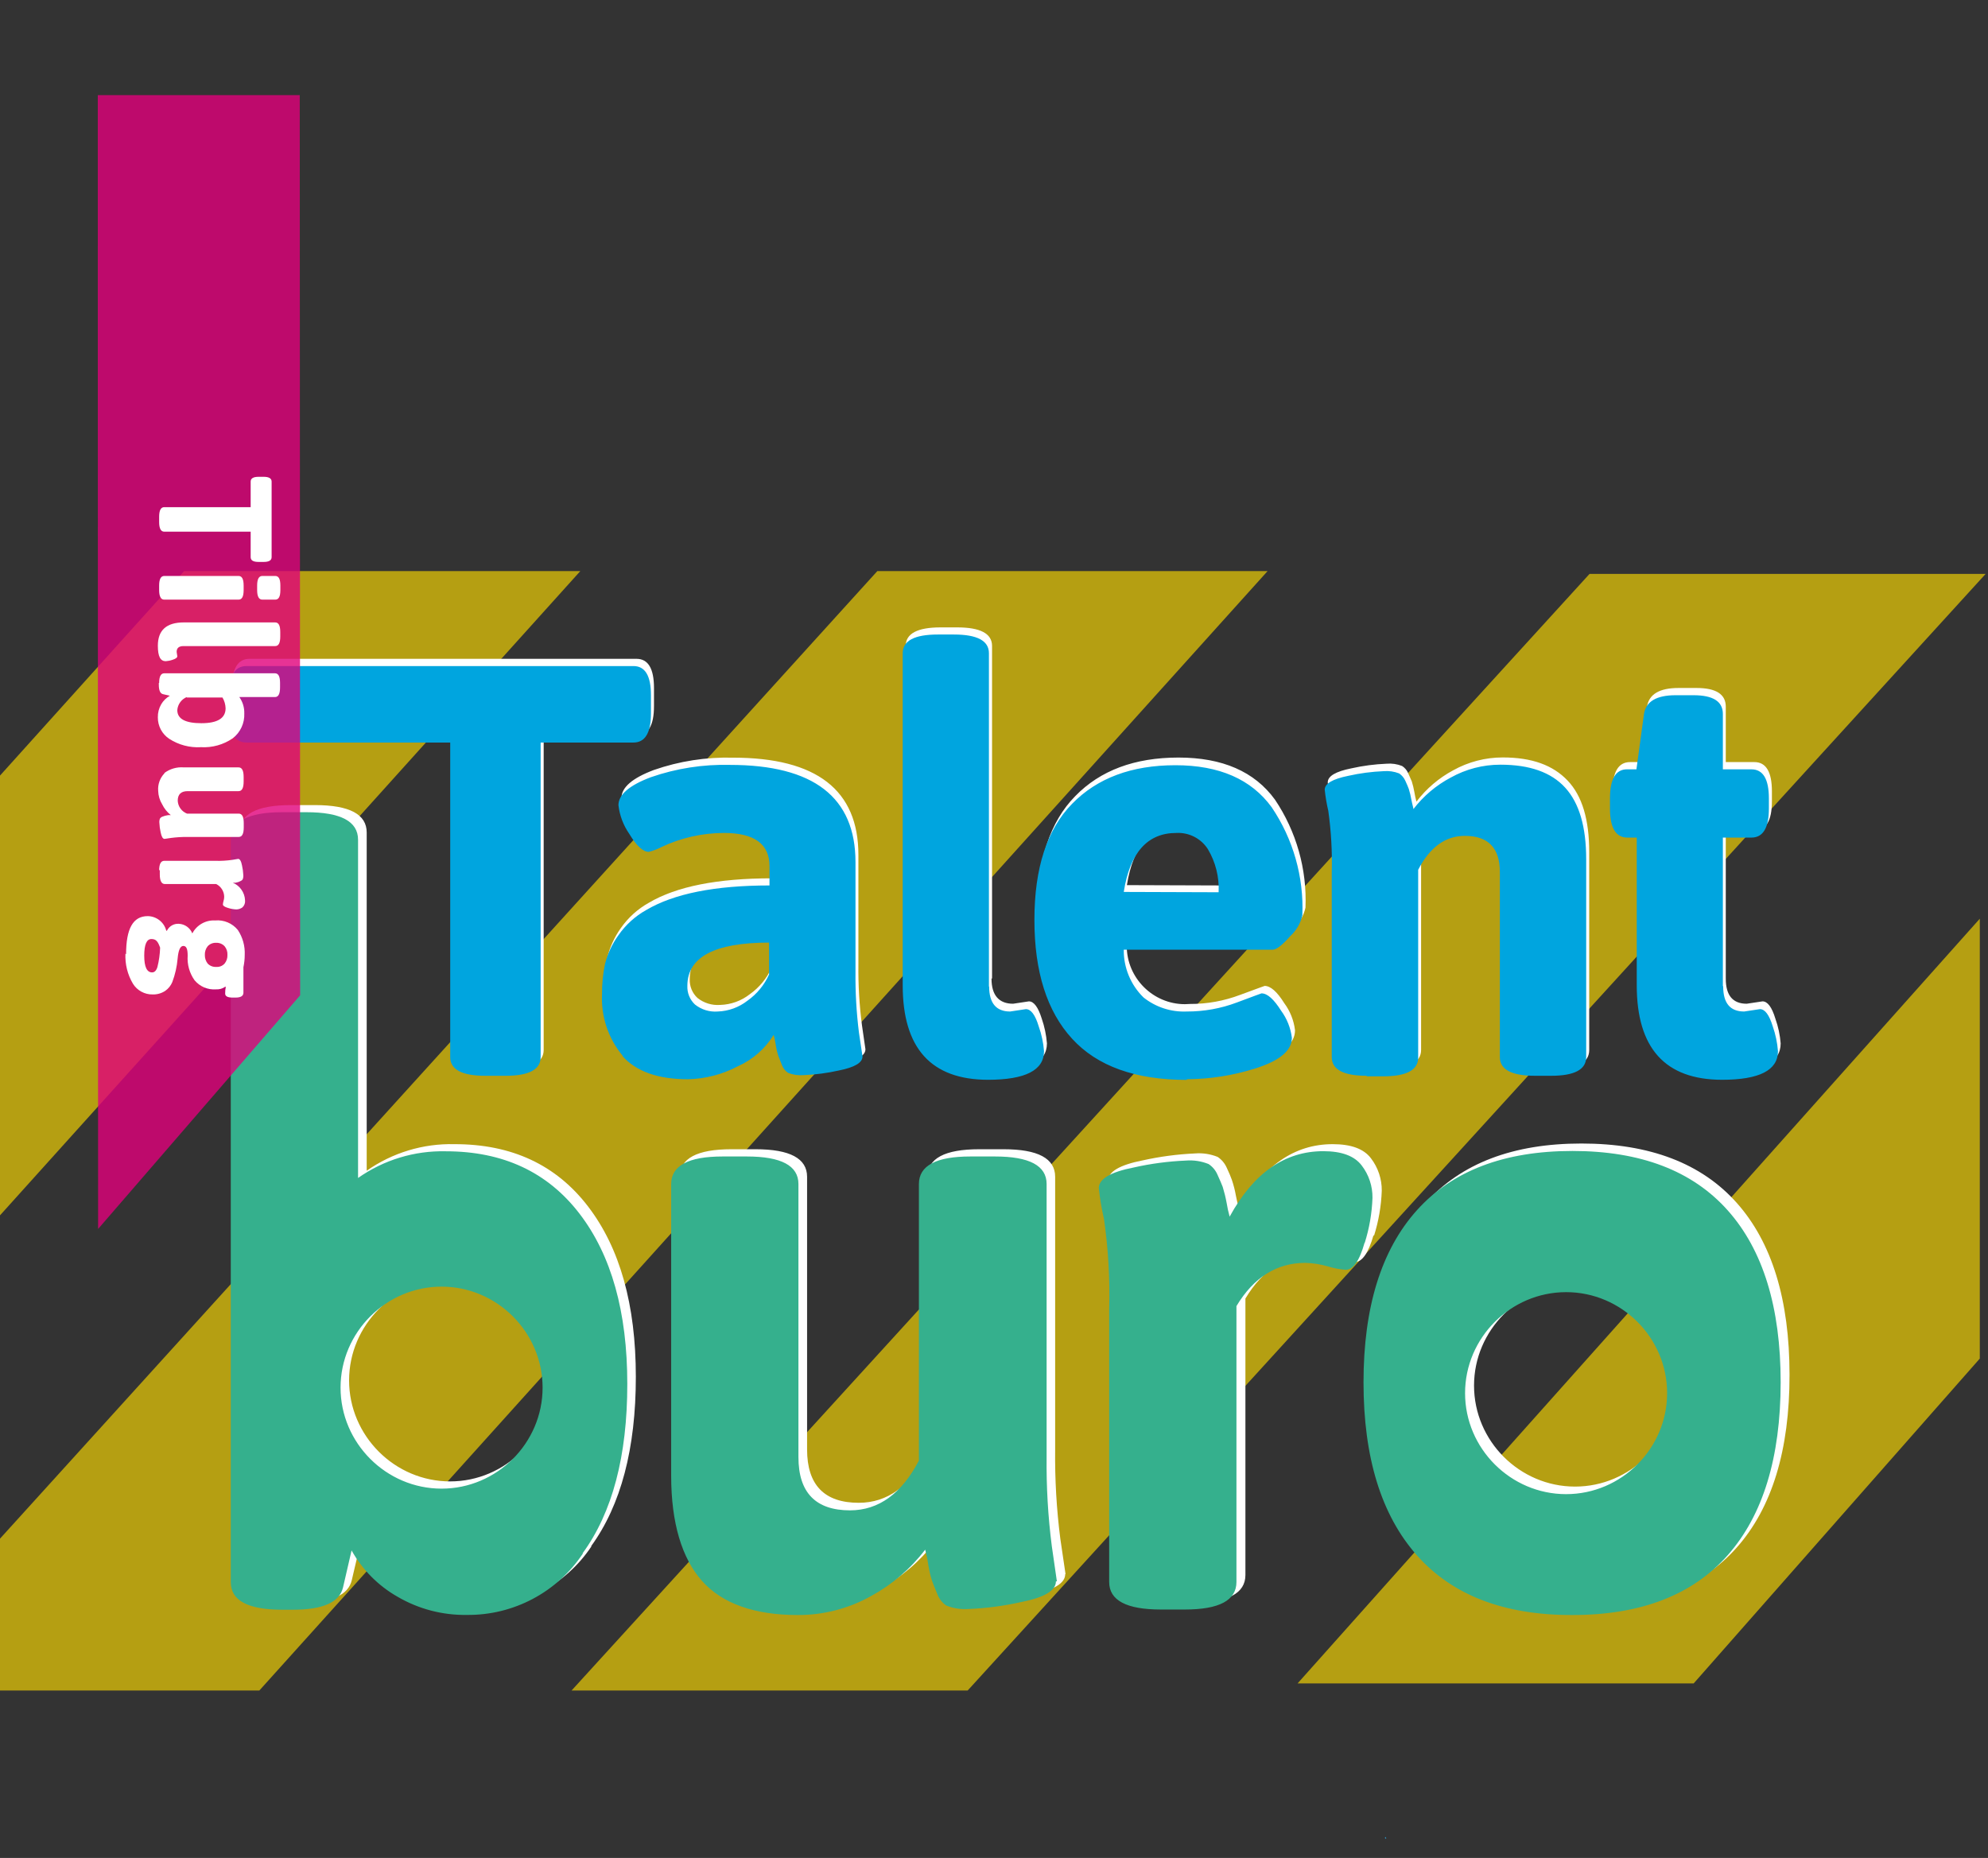
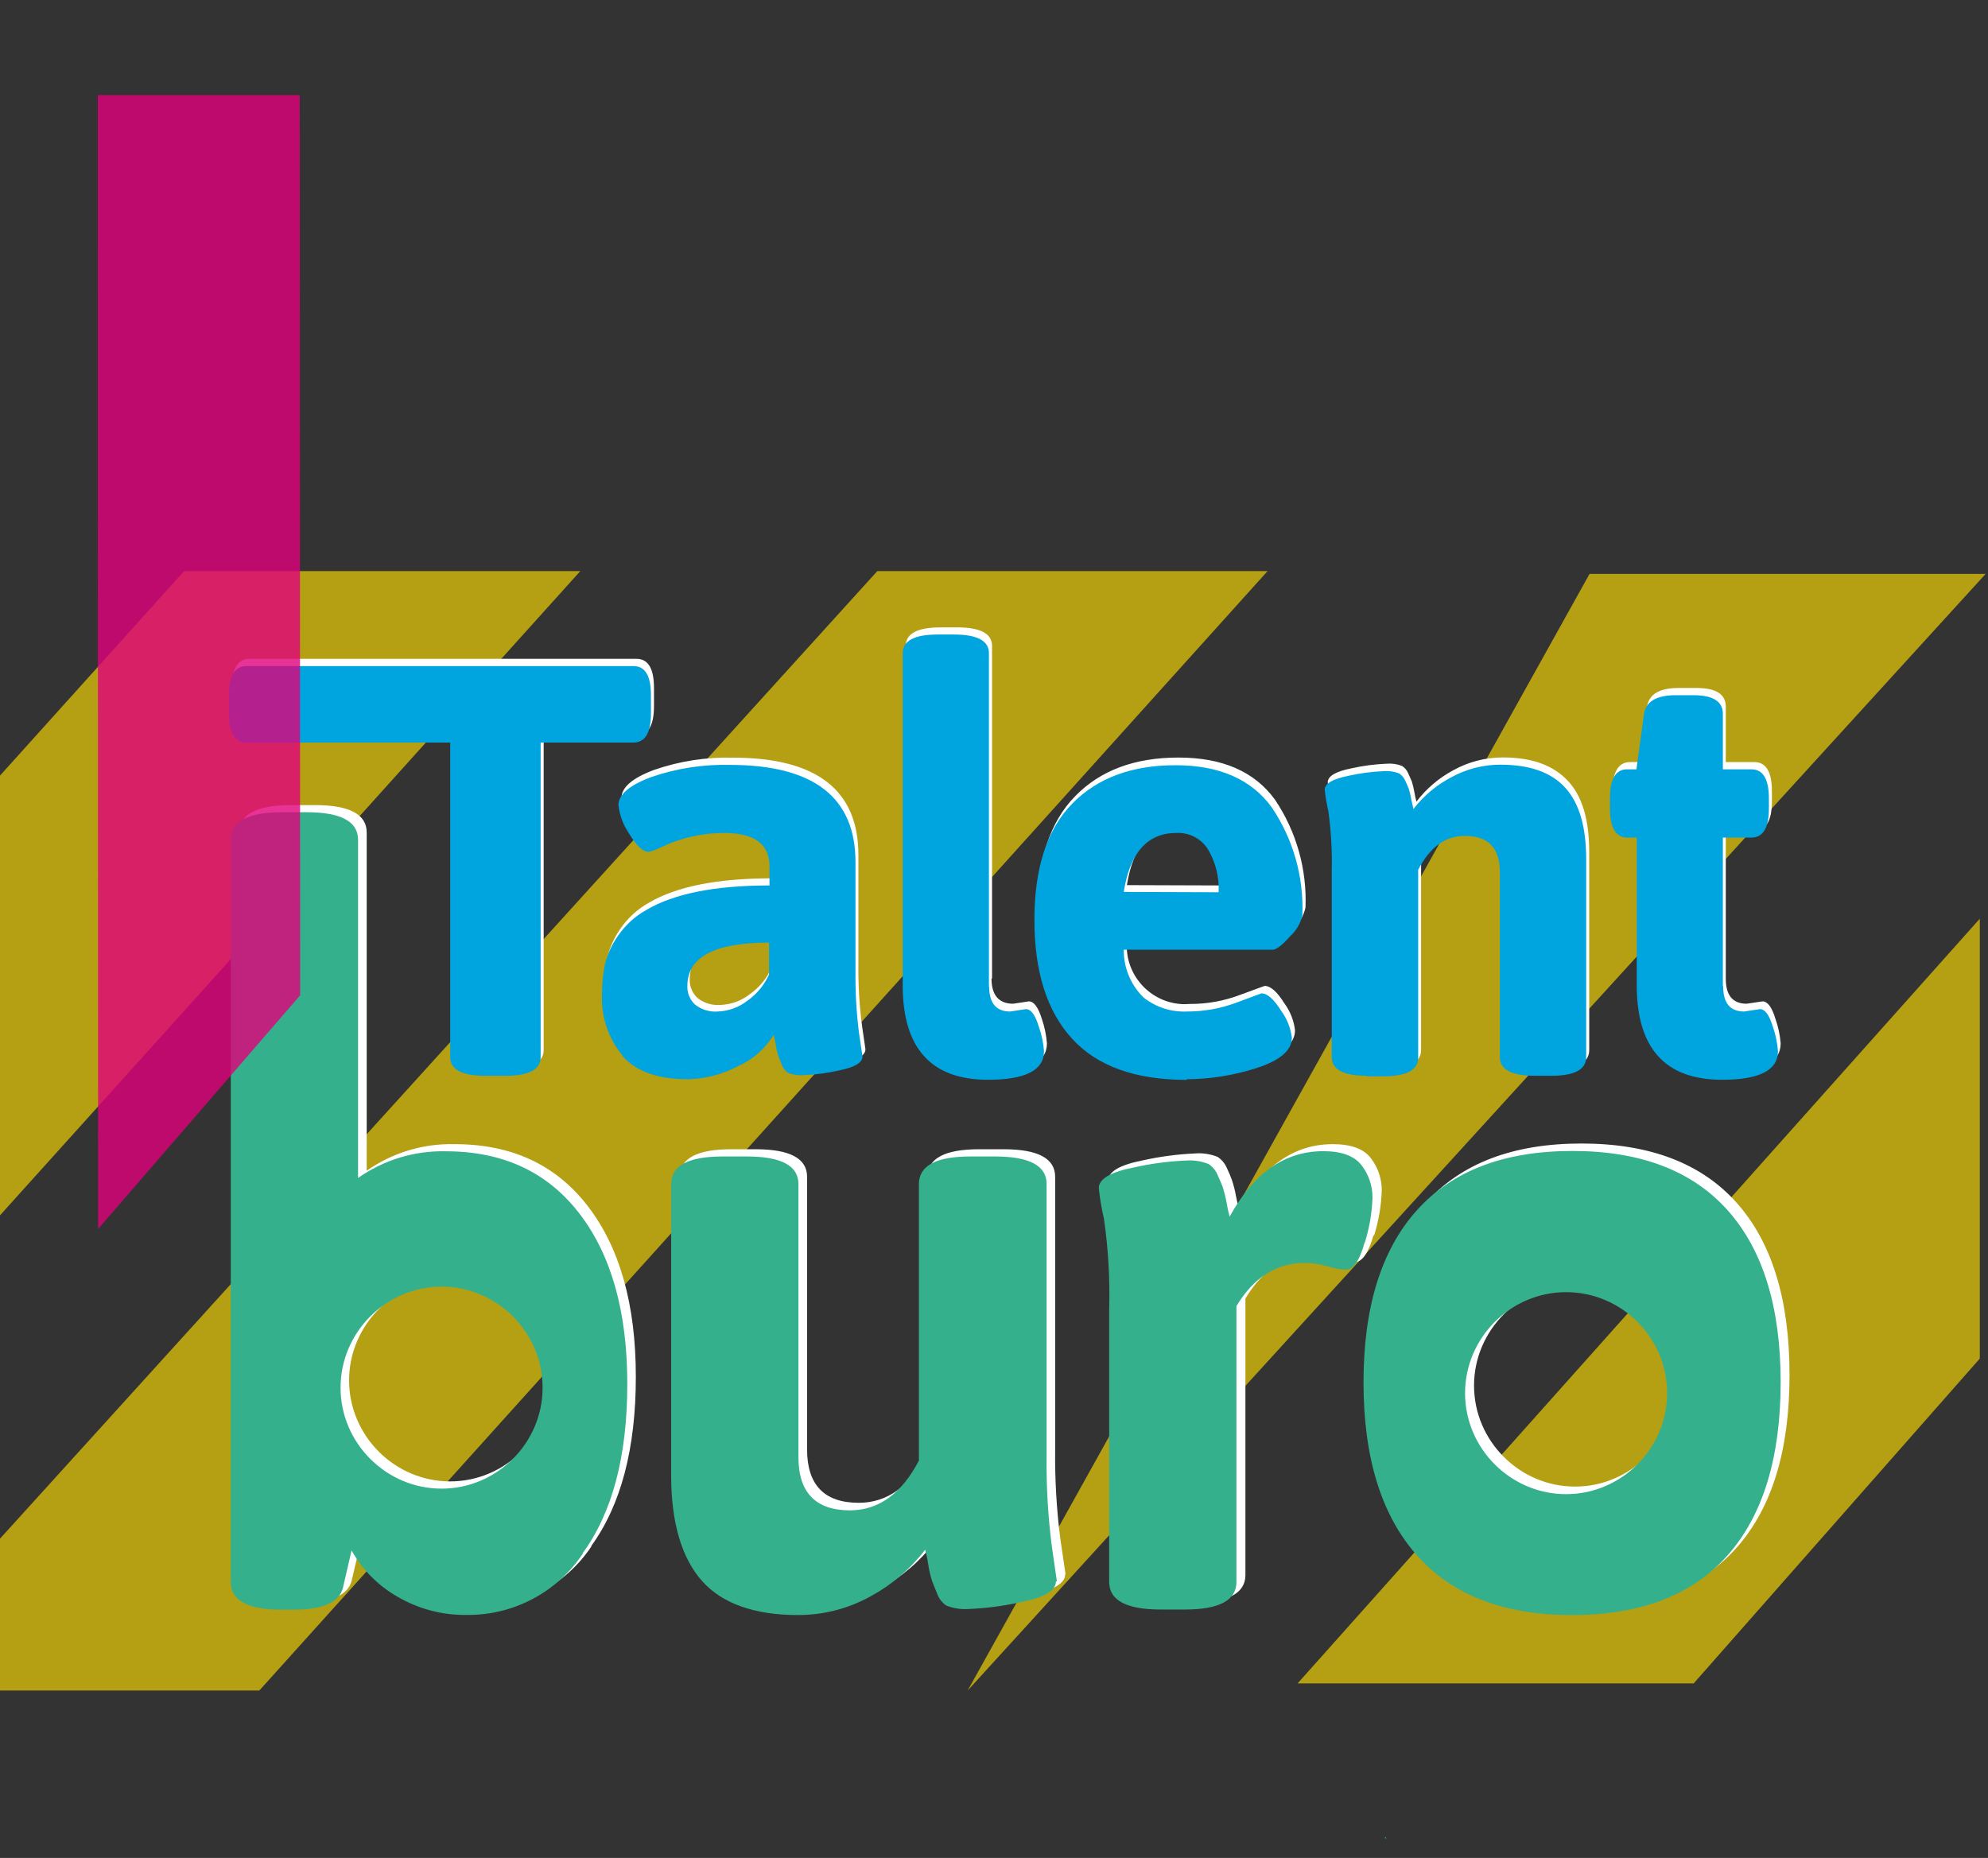
<svg xmlns="http://www.w3.org/2000/svg" width="100%" height="100%" viewBox="0 0 184 172" version="1.1" xml:space="preserve" style="fill-rule:evenodd;clip-rule:evenodd;stroke-linejoin:round;stroke-miterlimit:2;">
  <rect x="0" y="0" width="184" height="172" fill="#333333" stroke="none" />
  <g>
    <path d="M128.16,170.16L128.3,170.23L128.27,170.05L128.16,170.16Z" style="fill:rgb(48,151,199);fill-rule:nonzero;" />
    <g>
      <clipPath id="_clip1">
        <rect x="-7" y="8.79" width="199.77" height="171.49" />
      </clipPath>
      <g clip-path="url(#_clip1)">
        <g opacity="0.64">
          <path d="M17.04,52.87L0,71.8L0,112.51L53.71,52.87L17.04,52.87Z" style="fill:rgb(255,221,0);fill-rule:nonzero;" />
        </g>
        <g opacity="0.64">
          <path d="M117.32,52.87L81.2,52.87L-0,142.44L-0,156.5L24,156.5L117.32,52.87Z" style="fill:rgb(255,221,0);fill-rule:nonzero;" />
        </g>
        <g opacity="0.64">
-           <path d="M183.78,53.13L147.12,53.13L52.9,156.5L89.56,156.5L183.78,53.13Z" style="fill:rgb(255,221,0);fill-rule:nonzero;" />
+           <path d="M183.78,53.13L147.12,53.13L89.56,156.5L183.78,53.13Z" style="fill:rgb(255,221,0);fill-rule:nonzero;" />
        </g>
        <g opacity="0.64">
          <path d="M183.24,125.77L183.24,85.05L120.1,155.84L156.76,155.84L183.24,125.77Z" style="fill:rgb(255,221,0);fill-rule:nonzero;" />
        </g>
        <g transform="matrix(1,0,0,1,-8.99,-8.79)">
          <path d="M60,136.58C60,141.709 55.779,145.93 50.65,145.93C45.521,145.93 41.3,141.709 41.3,136.58C41.3,131.451 45.521,127.23 50.65,127.23C55.779,127.23 60,131.451 60,136.58M63.7,151.93C66.46,148.13 67.84,142.9 67.84,136.24C67.84,129.58 66.367,124.327 63.42,120.48C60.473,116.627 56.35,114.703 51.05,114.71C48.15,114.64 45.303,115.503 42.93,117.17L42.93,85.86C42.93,84.173 41.34,83.327 38.16,83.32L35.93,83.32C32.743,83.32 31.15,84.167 31.15,85.86L31.15,154.59C31.15,156.29 32.743,157.14 35.93,157.14L36.93,157.14C39.69,157.14 41.23,156.45 41.55,155.07L42.35,151.65C43.348,153.447 44.822,154.935 46.61,155.95C48.549,157.075 50.758,157.652 53,157.62C57.308,157.665 61.357,155.52 63.74,151.93M107.61,154.51L107.13,151.25C106.778,148.504 106.618,145.738 106.65,142.97L106.65,117.73C106.65,116.03 105.06,115.18 101.88,115.18L99.62,115.18C96.433,115.18 94.84,116.03 94.84,117.73L94.84,143.29C93.25,146.37 91.12,147.91 88.47,147.91C85.29,147.91 83.69,146.26 83.69,142.97L83.69,117.73C83.69,116.03 82.1,115.18 78.92,115.18L76.69,115.18C73.503,115.18 71.91,116.03 71.91,117.73L71.91,144.73C71.91,149.137 72.867,152.387 74.78,154.48C76.693,156.573 79.637,157.623 83.61,157.63C85.993,157.643 88.339,157.04 90.42,155.88C92.391,154.819 94.115,153.354 95.48,151.58C95.48,151.74 95.62,152.19 95.76,152.93C95.841,153.454 95.958,153.972 96.11,154.48C96.22,154.78 96.38,155.17 96.59,155.68C96.748,156.117 97.043,156.493 97.43,156.75C98.097,157.025 98.821,157.135 99.54,157.07C101.159,157.001 102.769,156.787 104.35,156.43C106.5,156.01 107.58,155.37 107.58,154.52M136.16,123.2C136.587,121.845 136.829,120.439 136.88,119.02C136.891,117.937 136.539,116.88 135.88,116.02C135.22,115.14 134.04,114.71 132.34,114.71C128.78,114.71 125.887,116.727 123.66,120.76C123.66,120.6 123.51,120.17 123.38,119.48C123.292,118.977 123.165,118.483 123,118C122.9,117.71 122.74,117.34 122.53,116.89C122.35,116.484 122.059,116.137 121.69,115.89C121.021,115.62 120.299,115.511 119.58,115.57C117.958,115.643 116.345,115.857 114.76,116.21C112.61,116.63 111.54,117.27 111.54,118.12C111.635,119.088 111.788,120.05 112,121C112.389,123.769 112.546,126.565 112.47,129.36L112.47,154.59C112.47,156.29 114.07,157.14 117.25,157.14L119.48,157.14C122.66,157.14 124.26,156.29 124.26,154.59L124.26,129C125.85,126.34 127.97,125 130.63,125C131.33,125.016 132.026,125.12 132.7,125.31C133.242,125.482 133.803,125.59 134.37,125.63C135.06,125.63 135.64,124.8 136.12,123.13M164.12,137.06C164.12,142.189 159.899,146.41 154.77,146.41C149.641,146.41 145.42,142.189 145.42,137.06C145.42,131.931 149.641,127.71 154.77,127.71C159.899,127.71 164.12,131.931 164.12,137.06M174.62,136.06C174.62,129.107 172.99,123.8 169.73,120.14C166.47,116.48 161.68,114.65 155.36,114.65C149.04,114.65 144.237,116.48 140.95,120.14C137.663,123.8 136.017,129.107 136.01,136.06C136.01,143.02 137.657,148.353 140.95,152.06C144.243,155.767 149.047,157.61 155.36,157.59C161.673,157.59 166.463,155.747 169.73,152.06C172.997,148.373 174.627,143.04 174.62,136.06" style="fill:white;fill-rule:nonzero;" />
        </g>
        <g transform="matrix(1,0,0,1,-8.99,-8.79)">
          <path d="M168.72,99.39L168.72,85.67L171.37,85.67C172.45,85.67 172.99,84.77 172.99,82.96L172.99,82.05C172.99,80.25 172.45,79.34 171.37,79.34L168.72,79.34L168.72,74.21C168.72,73.06 167.82,72.48 166.02,72.48L164.34,72.48C162.58,72.48 161.61,73.06 161.43,74.21L160.72,79.34L159.86,79.34C158.78,79.34 158.24,80.25 158.24,82.05L158.24,83C158.24,84.81 158.78,85.71 159.86,85.71L160.72,85.71L160.72,99.28C160.72,105.113 163.35,108.03 168.61,108.03C172.07,108.03 173.8,107.147 173.8,105.38C173.738,104.598 173.573,103.828 173.31,103.09C172.99,102.03 172.59,101.49 172.12,101.49L170.66,101.71C169.37,101.71 168.72,100.94 168.72,99.39M135.77,107.71L137.28,107.71C139.44,107.71 140.52,107.13 140.52,105.98L140.52,88.64C141.6,86.547 143.04,85.5 144.84,85.5C147,85.5 148.08,86.617 148.08,88.85L148.08,106C148.08,107.15 149.16,107.73 151.32,107.73L152.84,107.73C155,107.73 156.08,107.15 156.08,106L156.08,87.66C156.08,84.66 155.43,82.47 154.08,81.05C152.73,79.63 150.79,78.91 148.08,78.91C146.474,78.908 144.893,79.318 143.49,80.1C142.162,80.812 141.003,81.801 140.09,83C140.012,82.713 139.948,82.423 139.9,82.13C139.841,81.792 139.761,81.458 139.66,81.13C139.58,80.94 139.47,80.68 139.33,80.38C139.213,80.101 139.015,79.863 138.76,79.7C138.306,79.521 137.816,79.449 137.33,79.49C136.229,79.535 135.135,79.679 134.06,79.92C132.61,80.21 131.88,80.64 131.88,81.22C131.944,81.873 132.051,82.521 132.2,83.16C132.469,85.037 132.576,86.934 132.52,88.83L132.52,106C132.52,107.15 133.6,107.73 135.77,107.73M113.29,90.73C113.87,87.09 115.49,85.27 118.15,85.27C119.319,85.206 120.436,85.776 121.07,86.76C121.789,87.966 122.137,89.358 122.07,90.76L113.29,90.73ZM119.13,108C121.285,107.987 123.425,107.65 125.48,107C127.733,106.333 128.857,105.387 128.85,104.16C128.741,103.25 128.397,102.385 127.85,101.65C127.19,100.59 126.58,100.06 126.04,100.06C126.04,100.06 125.25,100.34 123.77,100.89C122.288,101.452 120.715,101.737 119.13,101.73C118.973,101.744 118.815,101.751 118.657,101.751C115.706,101.751 113.277,99.322 113.277,96.371C113.277,96.247 113.281,96.123 113.29,96L127.07,96C127.43,96 127.98,95.58 128.72,94.73C129.274,94.217 129.658,93.547 129.82,92.81C129.966,89.261 128.975,85.756 126.99,82.81C125.103,80.217 122.13,78.92 118.07,78.92C114.01,78.92 110.823,80.11 108.51,82.49C106.17,84.863 105,88.443 105,93.23C105,98.017 106.16,101.683 108.48,104.23C110.827,106.743 114.377,108 119.13,108M100.81,99.36L100.81,68.59C100.81,67.44 99.73,66.87 97.57,66.87L96.06,66.87C93.9,66.87 92.82,67.44 92.82,68.59L92.82,99.28C92.82,105.113 95.45,108.03 100.71,108.03C104.157,108.03 105.883,107.147 105.89,105.38C105.828,104.599 105.667,103.83 105.41,103.09C105.08,102.03 104.68,101.49 104.22,101.49L102.76,101.71C101.46,101.71 100.76,100.94 100.76,99.39M80.4,95.39L80.4,98.39C79.961,99.363 79.271,100.202 78.4,100.82C77.612,101.442 76.644,101.793 75.64,101.82C74.883,101.877 74.132,101.644 73.54,101.17C73.063,100.725 72.803,100.092 72.83,99.44C72.83,96.773 75.353,95.44 80.4,95.44M66.86,105.87C68.14,107.31 70.16,108.03 72.94,108.03C74.542,107.995 76.113,107.588 77.53,106.84C78.912,106.226 80.079,105.213 80.88,103.93C80.88,104.03 80.98,104.34 81.07,104.84C81.125,105.199 81.205,105.553 81.31,105.9C81.38,106.1 81.49,106.37 81.63,106.71C81.744,107.004 81.943,107.258 82.2,107.44C82.654,107.618 83.144,107.69 83.63,107.65C84.731,107.605 85.825,107.461 86.9,107.22C88.36,106.93 89.09,106.5 89.09,105.92L88.77,103.71C88.528,101.847 88.418,99.969 88.44,98.09L88.44,87.93C88.44,81.93 84.57,78.93 76.83,78.93C74.341,78.866 71.861,79.252 69.51,80.07C67.51,80.82 66.51,81.69 66.51,82.66C66.615,83.613 66.959,84.525 67.51,85.31C68.17,86.4 68.78,87 69.32,87C69.712,86.9 70.091,86.756 70.45,86.57C72.259,85.721 74.232,85.277 76.23,85.27C79.043,85.27 80.45,86.297 80.45,88.35L80.45,90.1C75.397,90.1 71.597,90.853 69.05,92.36C68.016,92.935 67.127,93.739 66.45,94.71C65.874,95.519 65.453,96.427 65.21,97.39C65.023,98.294 64.932,99.216 64.94,100.14C64.838,102.223 65.524,104.269 66.86,105.87M54.17,107.71L56.07,107.71C58.23,107.71 59.31,107.13 59.31,105.98L59.31,76.86L67.9,76.86C68.98,76.86 69.52,75.96 69.52,74.16L69.52,72.48C69.52,70.68 68.98,69.78 67.9,69.78L32.08,69.78C31,69.78 30.46,70.68 30.46,72.48L30.46,74.16C30.46,75.96 31,76.86 32.08,76.86L50.93,76.86L50.93,106C50.93,107.15 52.01,107.73 54.17,107.73" style="fill:white;fill-rule:nonzero;" />
        </g>
        <g transform="matrix(1,0,0,1,-8.99,-8.79)">
          <path d="M59.21,137.25C59.21,142.379 54.989,146.6 49.86,146.6C44.731,146.6 40.51,142.379 40.51,137.25C40.51,132.121 44.731,127.9 49.86,127.9C54.989,127.9 59.21,132.121 59.21,137.25M62.91,152.59C65.67,148.803 67.05,143.577 67.05,136.91C67.05,130.243 65.577,124.99 62.63,121.15C59.677,117.297 55.55,115.37 50.25,115.37C47.349,115.303 44.502,116.169 42.13,117.84L42.13,86.53C42.13,84.83 40.537,83.98 37.35,83.98L35.12,83.98C31.94,83.98 30.35,84.83 30.35,86.53L30.35,155.26C30.35,156.96 31.94,157.81 35.12,157.81L36.12,157.81C38.88,157.81 40.42,157.12 40.74,155.74L41.53,152.32C42.531,154.112 44.005,155.596 45.79,156.61C47.733,157.745 49.95,158.326 52.2,158.29C56.514,158.338 60.569,156.188 62.95,152.59M106.81,155.18L106.34,151.92C105.988,149.174 105.828,146.408 105.86,143.64L105.86,118.4C105.86,116.7 104.267,115.85 101.08,115.85L98.81,115.85C95.63,115.85 94.04,116.7 94.04,118.4L94.04,144C92.44,147.067 90.317,148.603 87.67,148.61C84.483,148.61 82.89,146.967 82.89,143.68L82.89,118.4C82.89,116.7 81.297,115.85 78.11,115.85L75.88,115.85C72.7,115.85 71.11,116.7 71.11,118.4L71.11,145.4C71.11,149.8 72.11,153.06 73.97,155.15C75.83,157.24 78.83,158.3 82.81,158.3C85.194,158.313 87.541,157.706 89.62,156.54C91.569,155.477 93.273,154.015 94.62,152.25C94.741,152.694 94.835,153.145 94.9,153.6C94.978,154.126 95.098,154.644 95.26,155.15C95.367,155.443 95.527,155.843 95.74,156.35C95.898,156.784 96.189,157.159 96.57,157.42C97.239,157.69 97.961,157.799 98.68,157.74C100.303,157.672 101.916,157.457 103.5,157.1C105.65,156.68 106.72,156.04 106.72,155.19M135.3,123.86C135.728,122.506 135.97,121.1 136.02,119.68C136.034,118.596 135.682,117.539 135.02,116.68C134.35,115.8 133.17,115.36 131.47,115.36C127.92,115.36 125.02,117.36 122.8,121.42C122.683,120.999 122.589,120.572 122.52,120.14C122.429,119.643 122.308,119.153 122.16,118.67C122.05,118.38 121.89,118.01 121.68,117.55C121.509,117.142 121.22,116.794 120.85,116.55C120.181,116.28 119.459,116.171 118.74,116.23C117.117,116.298 115.504,116.512 113.92,116.87C111.77,117.29 110.69,117.93 110.69,118.78C110.791,119.742 110.951,120.697 111.17,121.64C111.568,124.408 111.728,127.205 111.65,130L111.65,155.24C111.65,156.94 113.243,157.79 116.43,157.79L118.66,157.79C121.84,157.79 123.43,156.94 123.43,155.24L123.43,129.7C125.02,127.05 127.15,125.7 129.8,125.7C130.501,125.718 131.196,125.826 131.87,126.02C132.412,126.191 132.973,126.298 133.54,126.34C134.23,126.34 134.82,125.51 135.29,123.83M163.29,137.76C163.29,142.889 159.069,147.11 153.94,147.11C148.811,147.11 144.59,142.889 144.59,137.76C144.59,132.631 148.811,128.41 153.94,128.41C153.943,128.41 153.947,128.41 153.95,128.41C159.074,128.41 163.29,132.626 163.29,137.75C163.29,137.753 163.29,137.757 163.29,137.76M173.8,136.76C173.8,129.813 172.167,124.507 168.9,120.84C165.633,117.173 160.843,115.34 154.53,115.34C148.21,115.34 143.407,117.173 140.12,120.84C136.833,124.507 135.19,129.813 135.19,136.76C135.19,143.713 136.833,149.047 140.12,152.76C143.407,156.473 148.21,158.32 154.53,158.3C160.85,158.3 165.64,156.453 168.9,152.76C172.16,149.067 173.793,143.733 173.8,136.76" style="fill:rgb(53,176,141);fill-rule:nonzero;" />
        </g>
        <g transform="matrix(1,0,0,1,-8.99,-8.79)">
          <path d="M168.45,100.06L168.45,86.33L171.09,86.33C172.17,86.33 172.71,85.43 172.71,83.63L172.71,82.71C172.71,80.91 172.17,80.01 171.09,80.01L168.45,80.01L168.45,74.88C168.45,73.73 167.55,73.15 165.74,73.15L164.07,73.15C162.31,73.15 161.33,73.73 161.15,74.88L160.45,80.01L159.59,80.01C158.53,80.003 158,80.903 158,82.71L158,83.63C158,85.43 158.54,86.33 159.62,86.33L160.48,86.33L160.48,100C160.48,105.827 163.11,108.743 168.37,108.75C171.83,108.75 173.55,107.87 173.55,106.1C173.489,105.319 173.328,104.55 173.07,103.81C172.74,102.74 172.35,102.21 171.88,102.21L170.42,102.43C169.12,102.43 168.48,101.65 168.48,100.11M135.48,108.43L137,108.43C139.17,108.43 140.25,107.85 140.25,106.7L140.25,89.31C141.33,87.217 142.77,86.17 144.57,86.17C146.73,86.17 147.81,87.287 147.81,89.52L147.81,106.65C147.81,107.8 148.89,108.38 151.05,108.38L152.56,108.38C154.72,108.38 155.8,107.8 155.8,106.65L155.8,88.33C155.8,85.33 155.16,83.14 153.86,81.71C152.56,80.28 150.56,79.58 147.86,79.58C146.254,79.578 144.673,79.988 143.27,80.77C141.92,81.483 140.74,82.479 139.81,83.69C139.81,83.58 139.71,83.29 139.62,82.82C139.562,82.482 139.482,82.148 139.38,81.82C139.31,81.63 139.2,81.37 139.06,81.07C138.937,80.795 138.74,80.559 138.49,80.39C138.036,80.211 137.546,80.139 137.06,80.18C135.959,80.225 134.865,80.369 133.79,80.61C132.33,80.903 131.6,81.333 131.6,81.9C131.669,82.556 131.779,83.208 131.93,83.85C132.194,85.728 132.301,87.624 132.25,89.52L132.25,106.65C132.25,107.8 133.33,108.38 135.49,108.38M113,91.36C113.57,87.72 115.2,85.9 117.86,85.9C119.029,85.836 120.146,86.406 120.78,87.39C121.499,88.596 121.847,89.988 121.78,91.39L113,91.36ZM118.83,108.7C120.985,108.688 123.126,108.351 125.18,107.7C127.43,106.99 128.56,106.05 128.56,104.86C128.447,103.952 128.103,103.087 127.56,102.35C126.89,101.29 126.29,100.75 125.75,100.75C125.75,100.75 124.96,101.03 123.48,101.59C121.994,102.152 120.418,102.436 118.83,102.43C117.384,102.493 115.963,102.032 114.83,101.13C113.643,99.968 112.982,98.371 113,96.71L126.77,96.71C127.13,96.71 127.68,96.28 128.42,95.44C128.979,94.93 129.367,94.259 129.53,93.52C129.676,89.969 128.681,86.464 126.69,83.52C124.803,80.927 121.833,79.63 117.78,79.63C113.727,79.63 110.54,80.82 108.22,83.2C105.893,85.567 104.73,89.15 104.73,93.95C104.73,98.75 105.893,102.417 108.22,104.95C110.54,107.49 114.077,108.76 118.83,108.76M100.52,100.12L100.52,69.26C100.52,68.11 99.44,67.53 97.28,67.53L95.79,67.53C93.62,67.53 92.54,68.11 92.54,69.26L92.54,100C92.54,105.827 95.17,108.743 100.43,108.75C103.89,108.75 105.62,107.867 105.62,106.1C105.559,105.318 105.394,104.548 105.13,103.81C104.81,102.74 104.41,102.21 103.94,102.21L102.48,102.43C101.19,102.43 100.54,101.65 100.54,100.11M80.17,96L80.17,99C79.734,99.975 79.043,100.815 78.17,101.43C77.382,102.046 76.419,102.396 75.42,102.43C74.66,102.489 73.905,102.257 73.31,101.78C72.835,101.334 72.579,100.701 72.61,100.05C72.61,97.39 75.13,96.05 80.17,96.05M66.59,106.54C67.86,107.98 69.89,108.7 72.66,108.7C74.265,108.667 75.84,108.259 77.26,107.51C78.644,106.899 79.81,105.88 80.6,104.59C80.68,104.893 80.743,105.2 80.79,105.51C80.842,105.87 80.926,106.225 81.04,106.57C81.11,106.76 81.22,107.03 81.36,107.38C81.468,107.678 81.667,107.933 81.93,108.11C82.384,108.289 82.874,108.361 83.36,108.32C84.461,108.275 85.555,108.131 86.63,107.89C88.09,107.6 88.82,107.17 88.82,106.59L88.49,104.38C88.257,102.516 88.15,100.638 88.17,98.76L88.17,88.6C88.17,82.6 84.297,79.6 76.55,79.6C74.061,79.537 71.582,79.923 69.23,80.74C67.23,81.49 66.23,82.36 66.23,83.33C66.34,84.282 66.684,85.193 67.23,85.98C67.9,87.09 68.5,87.65 69.04,87.65C69.435,87.551 69.818,87.407 70.18,87.22C71.998,86.353 73.986,85.902 76,85.9C78.813,85.9 80.217,86.927 80.21,88.98L80.21,90.76C75.17,90.76 71.37,91.517 68.81,93.03C67.779,93.605 66.893,94.409 66.22,95.38C65.64,96.187 65.22,97.096 64.98,98.06C64.793,98.964 64.702,99.886 64.71,100.81C64.608,102.893 65.294,104.939 66.63,106.54M53.9,108.38L55.79,108.38C57.95,108.38 59.03,107.8 59.03,106.65L59.03,77.53L67.62,77.53C68.7,77.53 69.24,76.63 69.24,74.83L69.24,73.15C69.24,71.35 68.7,70.45 67.62,70.45L31.8,70.45C30.72,70.45 30.18,71.35 30.18,73.15L30.18,74.83C30.18,76.63 30.72,77.53 31.8,77.53L50.66,77.53L50.66,106.65C50.66,107.8 51.74,108.38 53.9,108.38" style="fill:rgb(0,165,223);fill-rule:nonzero;" />
        </g>
        <g>
          <clipPath id="_clip2">
            <rect x="9.04" y="1.79" width="36.73" height="121.77" />
          </clipPath>
          <g clip-path="url(#_clip2)">
            <g opacity="0.8">
              <path d="M9.04,0L9.08,113.77L27.78,92.14L27.74,0L9.04,0Z" style="fill:rgb(225,0,123);fill-rule:nonzero;" />
            </g>
          </g>
        </g>
        <g transform="matrix(1,0,0,1,-8.99,-8.79)">
-           <path d="M23.81,96.52C23.791,97.124 23.707,97.724 23.56,98.31C23.46,98.64 23.29,98.81 23.07,98.81C22.58,98.81 22.34,98.29 22.34,97.26C22.34,96.23 22.56,95.72 23.01,95.72C23.46,95.72 23.62,95.99 23.81,96.52M29,96.07C29.294,96.057 29.58,96.174 29.78,96.39C29.965,96.614 30.057,96.9 30.04,97.19C30.054,97.479 29.961,97.764 29.78,97.99C29.583,98.21 29.294,98.325 29,98.3C28.704,98.319 28.414,98.205 28.21,97.99C28.033,97.762 27.941,97.479 27.95,97.19C27.937,96.901 28.03,96.617 28.21,96.39C28.412,96.171 28.702,96.053 29,96.07M20.6,97.07C20.554,98.044 20.794,99.011 21.29,99.85C21.679,100.483 22.377,100.864 23.12,100.85C23.531,100.862 23.937,100.747 24.28,100.52C24.574,100.316 24.804,100.031 24.94,99.7C25.2,99.002 25.365,98.272 25.43,97.53C25.5,96.75 25.67,96.36 25.96,96.36C26.25,96.36 26.36,96.66 26.36,97.26C26.302,98.071 26.528,98.878 27,99.54C27.49,100.127 28.237,100.441 29,100.38C29.296,100.395 29.588,100.311 29.83,100.14L29.89,100.14C29.847,100.347 29.827,100.558 29.83,100.77C29.83,101.02 30.06,101.14 30.53,101.14L30.78,101.14C31.28,101.14 31.52,100.99 31.52,100.69L31.52,98.33C31.599,97.955 31.64,97.573 31.64,97.19C31.679,96.371 31.455,95.562 31,94.88C30.491,94.256 29.702,93.925 28.9,94C28.024,93.951 27.196,94.422 26.79,95.2C26.586,94.684 26.095,94.334 25.54,94.31C25.078,94.28 24.642,94.534 24.44,94.95L24.38,94.95C24.181,94.164 23.471,93.607 22.66,93.6C21.29,93.6 20.66,94.78 20.66,97.13M23.78,89.32L23.78,89.74C23.78,90.33 23.94,90.63 24.25,90.63L29,90.63C29.452,90.854 29.739,91.316 29.74,91.82C29.737,91.949 29.717,92.077 29.68,92.2C29.648,92.304 29.628,92.411 29.62,92.52C29.62,92.64 29.78,92.75 30.09,92.84C30.342,92.922 30.605,92.969 30.87,92.98C31.072,92.975 31.267,92.908 31.43,92.79C31.61,92.621 31.699,92.375 31.67,92.13C31.64,91.418 31.198,90.784 30.54,90.51L30.78,90.51L31.06,90.44L31.26,90.35C31.337,90.32 31.403,90.268 31.45,90.2C31.5,90.073 31.521,89.936 31.51,89.8C31.496,89.5 31.456,89.203 31.39,88.91C31.31,88.5 31.19,88.3 31.03,88.3L30.5,88.39C29.984,88.464 29.462,88.495 28.94,88.48L24.19,88.48C23.88,88.48 23.72,88.78 23.72,89.37M24.22,80.37C23.799,80.804 23.584,81.398 23.63,82C23.642,82.442 23.77,82.873 24,83.25C24.188,83.639 24.462,83.981 24.8,84.25L24.55,84.25L24.26,84.31L24,84.4C23.918,84.431 23.848,84.487 23.8,84.56C23.748,84.683 23.728,84.817 23.74,84.95C23.753,85.253 23.793,85.554 23.86,85.85C23.94,86.25 24.06,86.45 24.22,86.45L24.83,86.36C25.341,86.294 25.855,86.264 26.37,86.27L31.08,86.27C31.4,86.27 31.55,85.98 31.55,85.38L31.55,85C31.55,84.4 31.4,84.11 31.08,84.11L26.3,84.11C25.805,83.918 25.467,83.451 25.44,82.92C25.44,82.32 25.75,82.03 26.36,82.03L31.07,82.03C31.39,82.03 31.54,81.73 31.54,81.14L31.54,80.72C31.54,80.13 31.39,79.83 31.07,79.83L26,79.83C25.352,79.778 24.707,79.967 24.19,80.36M26.27,73.36L29.58,73.36C29.76,73.663 29.86,74.007 29.87,74.36C29.87,75.28 29.12,75.74 27.63,75.74C26.14,75.74 25.4,75.34 25.4,74.53C25.44,73.996 25.777,73.528 26.27,73.32M23.69,72.01L23.69,72.19C23.69,72.7 23.82,72.99 24.07,73.05L24.71,73.2C24.378,73.388 24.102,73.661 23.91,73.99C23.698,74.354 23.591,74.769 23.6,75.19C23.588,75.993 23.988,76.749 24.66,77.19C25.53,77.752 26.556,78.022 27.59,77.96C28.633,78.019 29.668,77.731 30.53,77.14C31.241,76.591 31.641,75.728 31.6,74.83C31.615,74.29 31.454,73.76 31.14,73.32L34.44,73.32C34.76,73.32 34.91,73.02 34.91,72.42L34.91,72.01C34.91,71.42 34.76,71.12 34.44,71.12L24.19,71.12C23.88,71.12 23.72,71.42 23.72,72.01M26,68.6L34.46,68.6C34.78,68.6 34.93,68.31 34.93,67.71L34.93,67.3C34.93,66.7 34.78,66.41 34.46,66.41L26,66.41C24.4,66.41 23.6,67.13 23.6,68.57C23.6,69.57 23.84,70 24.33,70C24.545,69.985 24.757,69.942 24.96,69.87C25.25,69.78 25.4,69.67 25.4,69.54L25.34,69.14C25.34,68.78 25.55,68.6 25.98,68.6M23.72,63L23.72,63.41C23.72,64.01 23.88,64.3 24.19,64.3L31.07,64.3C31.39,64.3 31.54,64.01 31.54,63.41L31.54,63C31.54,62.4 31.39,62.11 31.07,62.11L24.19,62.11C23.88,62.11 23.72,62.4 23.72,63M32.79,63.41C32.79,64.01 32.95,64.3 33.27,64.3L34.47,64.3C34.79,64.3 34.94,64.01 34.94,63.41L34.94,63C34.94,62.4 34.79,62.11 34.47,62.11L33.27,62.11C32.95,62.11 32.79,62.4 32.79,63L32.79,63.41ZM23.72,56.6L23.72,57.12C23.72,57.71 23.88,58.01 24.19,58.01L32.19,58.01L32.19,60.37C32.19,60.67 32.43,60.81 32.93,60.81L33.39,60.81C33.88,60.81 34.13,60.67 34.13,60.37L34.13,53.37C34.13,53.08 33.88,52.93 33.39,52.93L32.93,52.93C32.43,52.93 32.19,53.08 32.19,53.37L32.19,55.74L24.19,55.74C23.88,55.74 23.72,56.03 23.72,56.63" style="fill:white;fill-rule:nonzero;" />
-         </g>
+           </g>
      </g>
    </g>
  </g>
</svg>